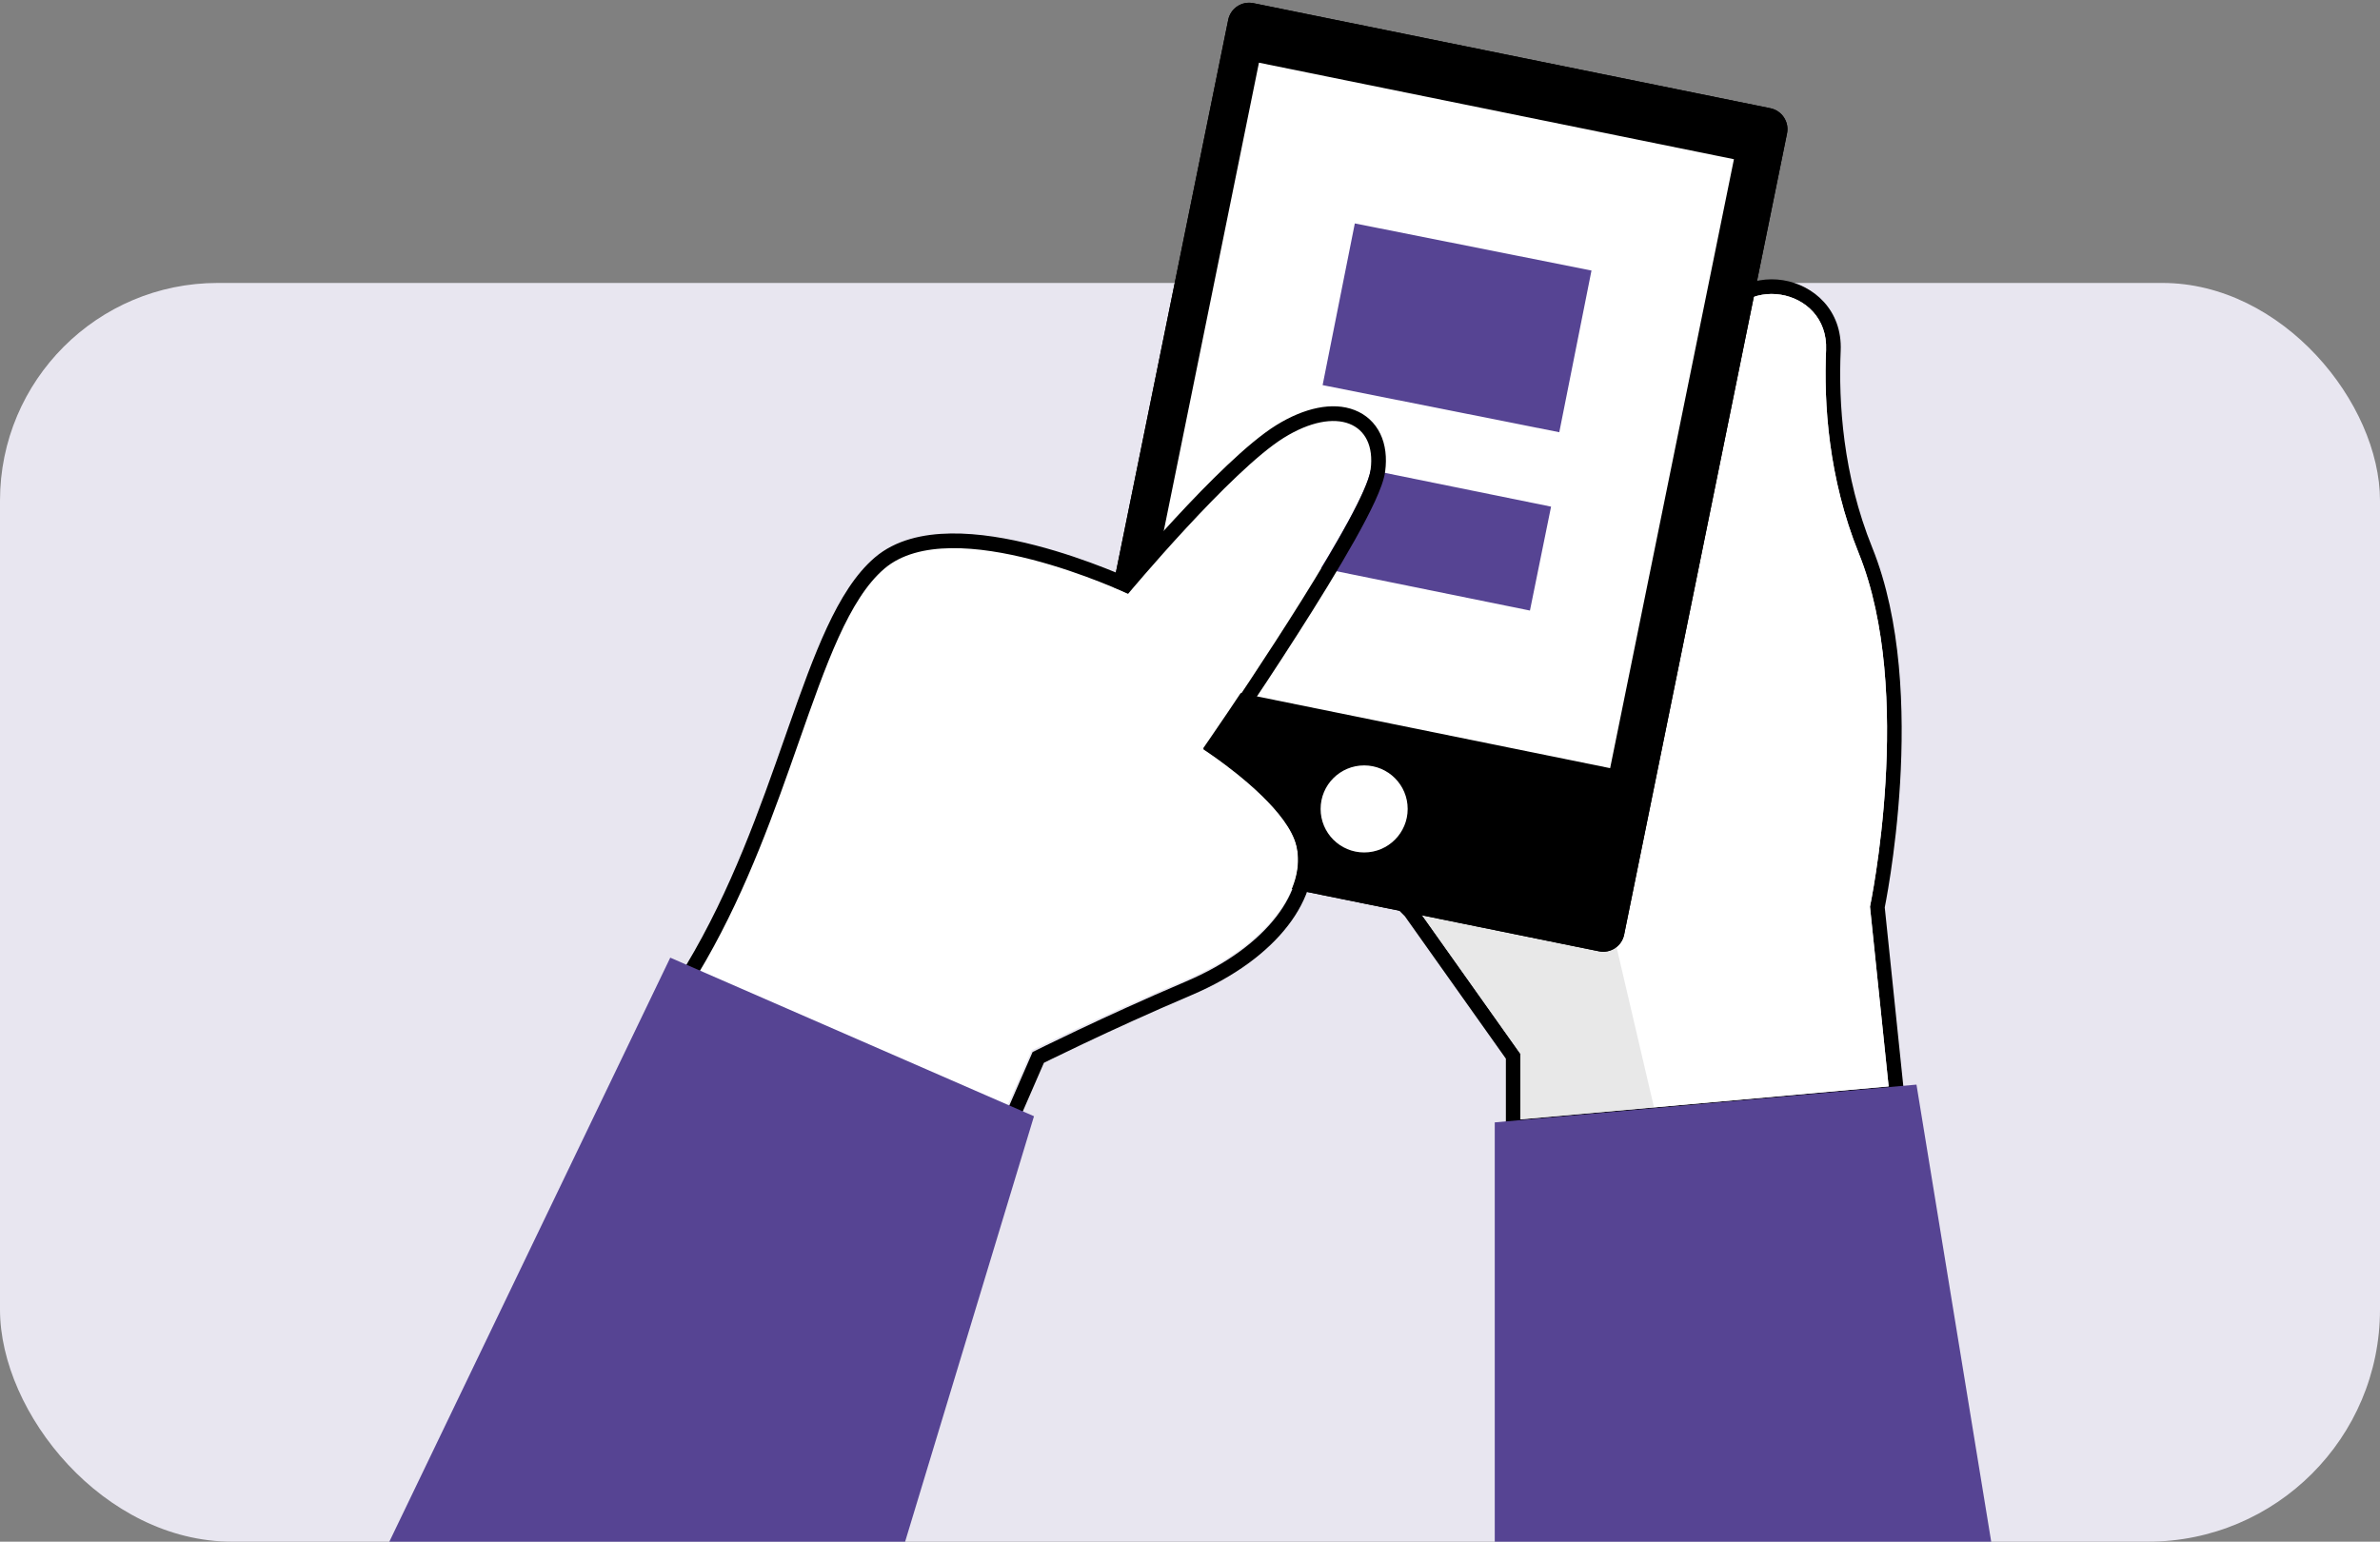
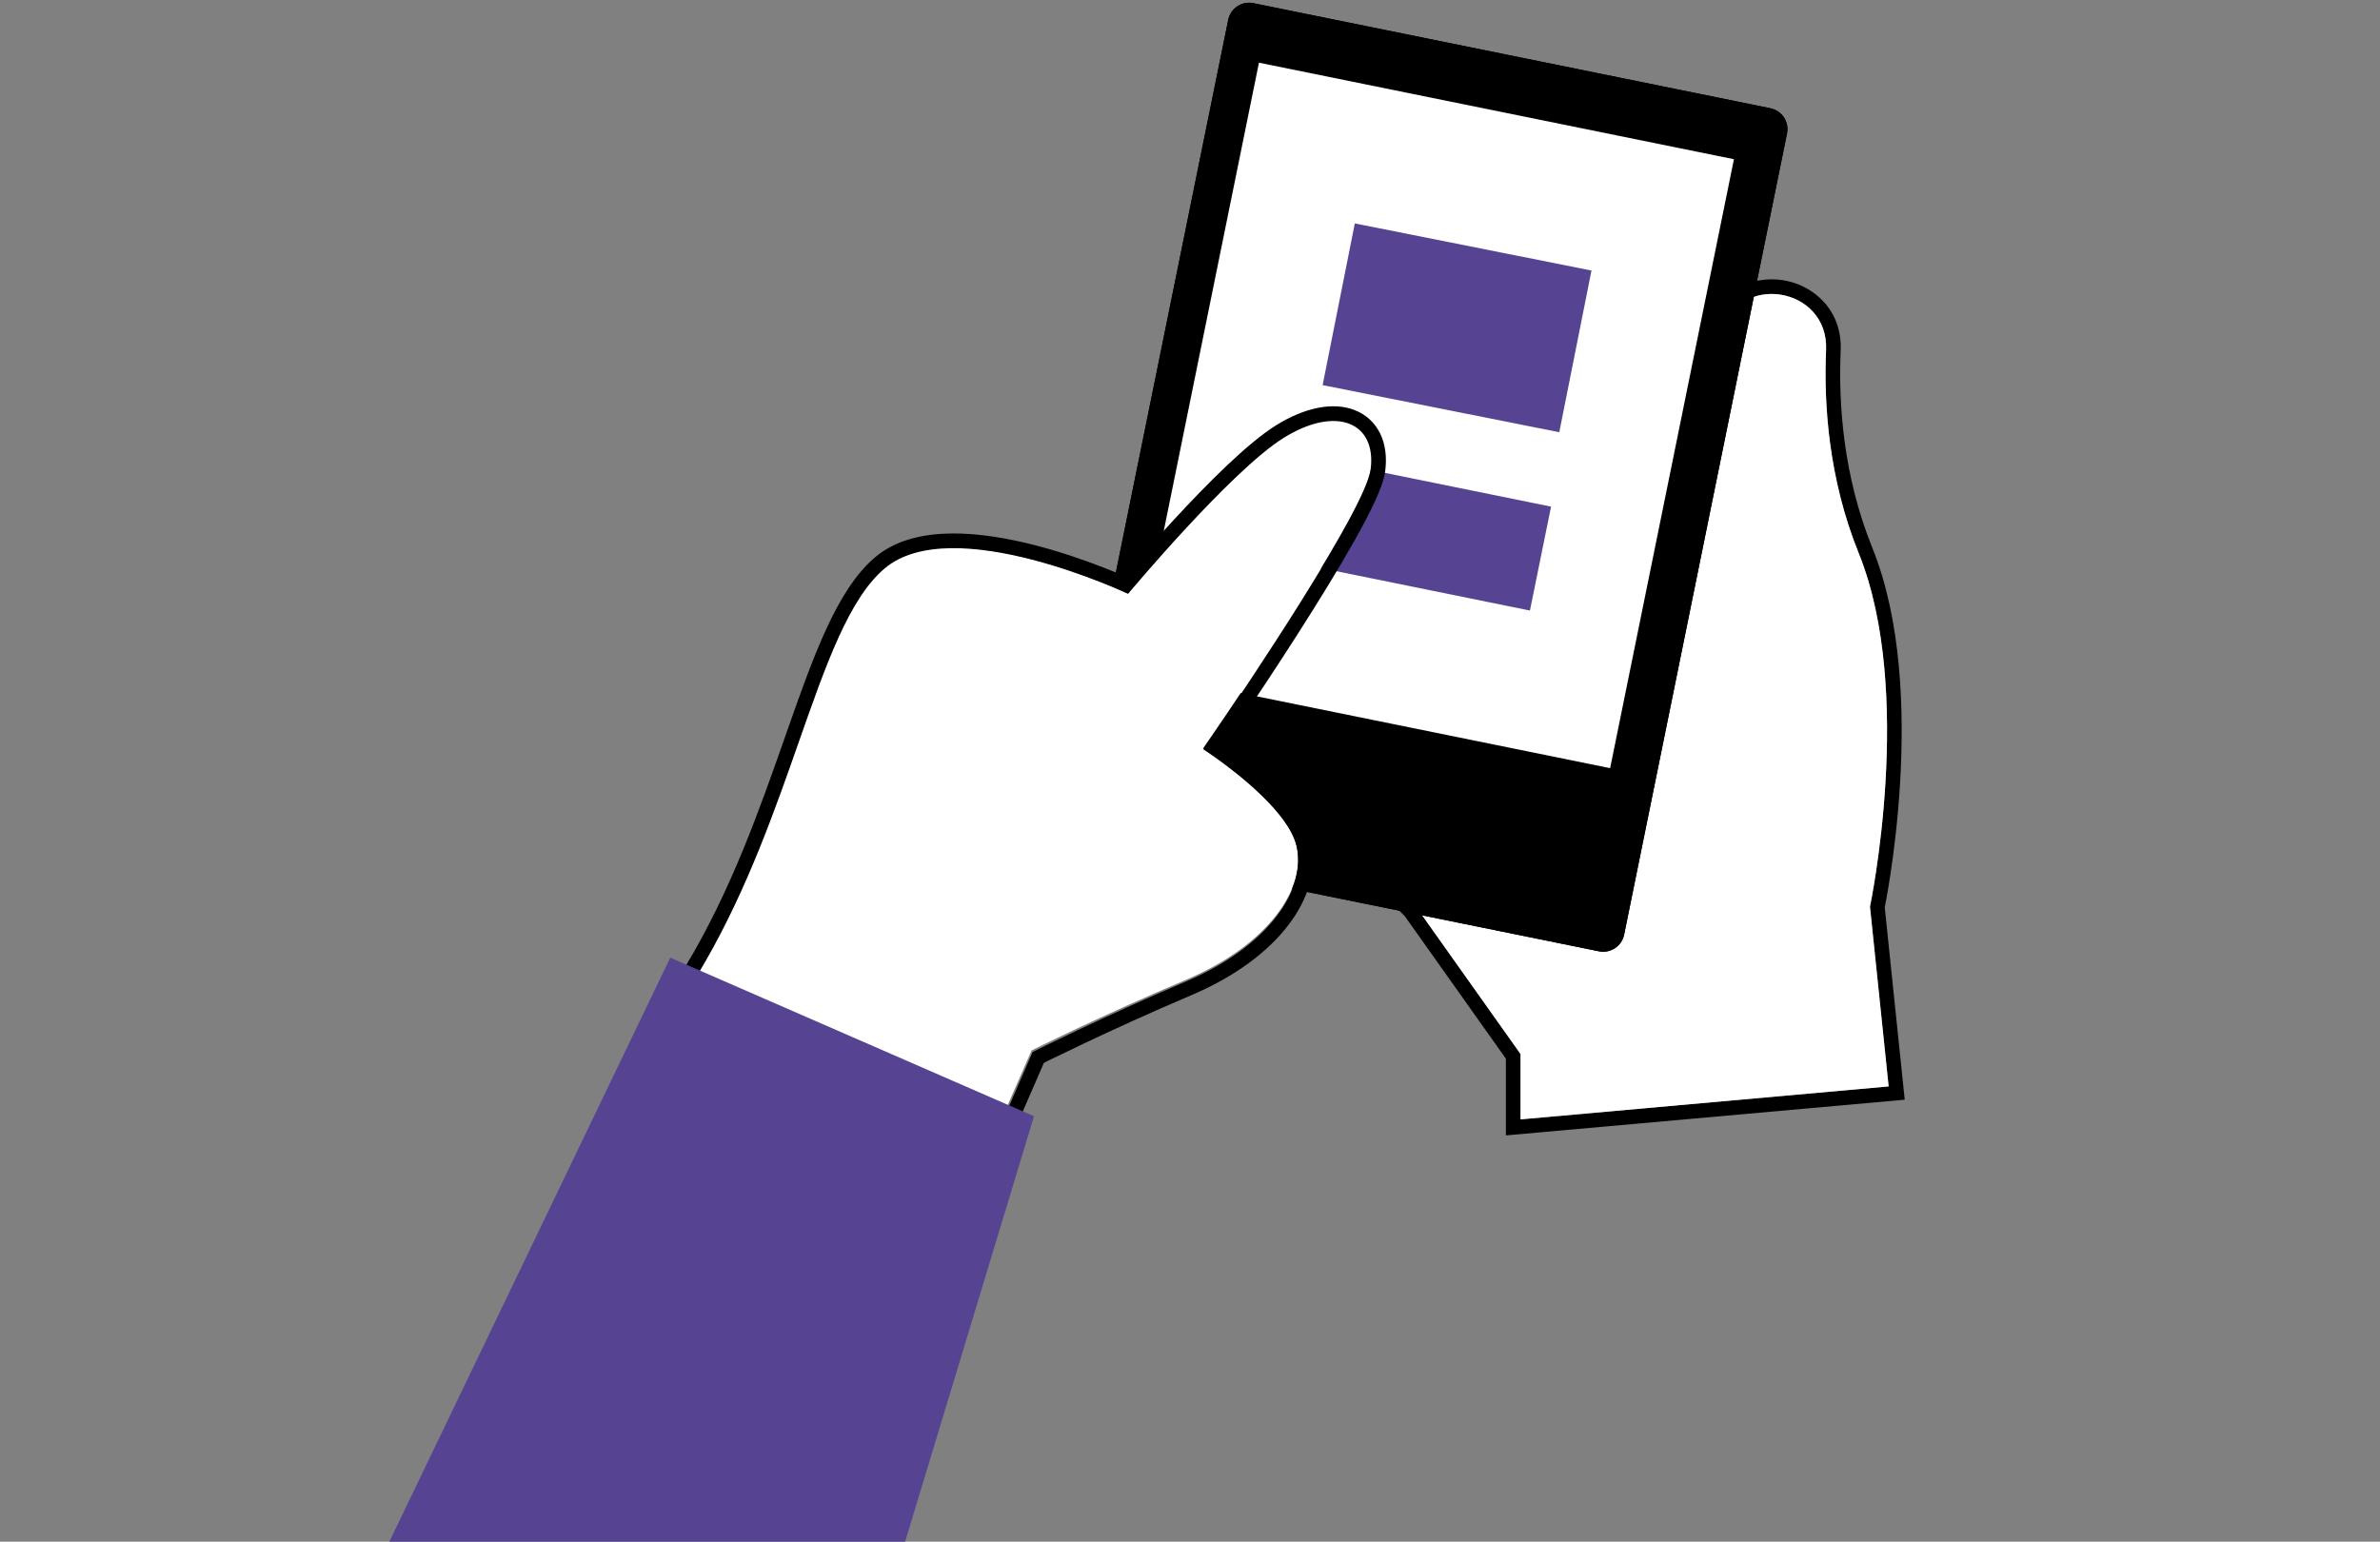
<svg xmlns="http://www.w3.org/2000/svg" width="656" height="425" viewBox="0 0 656 425" fill="none">
  <rect x="0" y="0" width="656" height="425" fill="#808080" stroke="none" />
  <g clip-path="url(#clip0_46_994)">
    <g clip-path="url(#clip1_46_994)">
-       <rect y="78" width="656" height="347" rx="60" fill="#E8E6F0" />
-     </g>
+       </g>
    <path fill-rule="evenodd" clip-rule="evenodd" d="M390.313 249.95L390.31 249.95L390.291 249.946L390.303 249.957L419.098 290.552V308.582L520.566 299.498L515.421 249.946C515.421 249.946 527.854 190.896 512.316 152.494C503.928 131.754 502.679 111.107 503.321 96.511C504.088 78.929 478.89 74.898 474.364 91.906C472.451 99.118 471.121 113.748 471.27 128.482C471.328 134.694 470.01 140.838 467.455 146.511C465.116 151.698 462.181 158.771 459.771 166.378C457.367 173.962 455.485 182.077 455.233 189.382C455.069 194.135 455.596 198.545 457.119 202.242L445.167 261.131L390.313 249.95ZM442.02 256.366L378 243.317L387.211 252.573L415.066 291.842V313L525 303.158L519.495 250.143C519.501 250.115 519.507 250.087 519.512 250.058C519.603 249.599 519.732 248.927 519.891 248.063C520.207 246.336 520.64 243.836 521.108 240.721C522.044 234.496 523.128 225.791 523.72 215.862C524.895 196.141 524.169 171.036 516.053 150.976C507.953 130.949 506.723 110.928 507.349 96.689L507.349 96.687C507.837 85.501 499.896 78.591 491.461 77.246C483.017 75.9 473.354 80.02 470.468 90.864L470.467 90.867C468.414 98.605 467.088 113.663 467.238 128.521M442.02 256.366L452.934 202.586C449.878 193.92 451.228 182.865 453.726 172.885C456.397 162.219 460.641 151.808 463.78 144.847C466.099 139.698 467.29 134.135 467.238 128.523" fill="black" />
    <path d="M390.313 249.95L390.31 249.95L390.291 249.946L390.303 249.957L419.098 290.552V308.582L520.566 299.498L515.421 249.946C515.421 249.946 527.854 190.896 512.316 152.494C503.928 131.754 502.679 111.107 503.321 96.511C504.088 78.929 478.89 74.898 474.364 91.906C472.451 99.118 471.121 113.748 471.27 128.482C471.328 134.694 470.01 140.838 467.455 146.511C465.116 151.698 462.181 158.771 459.771 166.378L455.233 189.382C455.069 194.135 455.596 198.545 457.119 202.242L445.167 261.131L390.313 249.95Z" fill="white" />
-     <path opacity="0.09" d="M445.608 261.257L456 305.729L419.18 309V290.855L390 250L445.608 261.257Z" fill="black" />
    <path d="M487.965 29.84L345.472 0.875C342.288 0.228 339.182 2.285 338.535 5.469L293.637 226.343C292.99 229.527 295.047 232.633 298.231 233.28L440.724 262.245C443.908 262.892 447.015 260.836 447.662 257.651L492.559 36.778C493.206 33.593 491.15 30.487 487.965 29.84Z" fill="black" />
    <path fill-rule="evenodd" clip-rule="evenodd" d="M487.159 33.804L344.667 4.839C343.671 4.637 342.701 5.28 342.498 6.275L297.601 227.148C297.399 228.144 298.042 229.114 299.037 229.317L441.53 258.281C442.525 258.483 443.496 257.841 443.698 256.846L488.595 35.972C488.797 34.977 488.155 34.006 487.159 33.804ZM345.472 0.875L487.965 29.84C491.15 30.487 493.206 33.593 492.559 36.778L447.662 257.651C447.015 260.836 443.908 262.892 440.724 262.245L298.231 233.28C295.047 232.633 292.99 229.527 293.637 226.343L338.535 5.469C339.182 2.285 342.288 0.228 345.472 0.875Z" fill="black" />
-     <path d="M376 235C382.627 235 388 229.627 388 223C388 216.373 382.627 211 376 211C369.373 211 364 216.373 364 223C364 229.627 369.373 235 376 235Z" fill="white" />
    <path d="M477.925 43.894L347.005 17.281L312.882 185.15L443.802 211.762L477.925 43.894Z" fill="white" />
    <path d="M427.52 139.667L358.557 125.648L352.734 154.295L421.697 168.313L427.52 139.667Z" fill="#564493" />
    <path d="M438.661 74.577L373.43 61.59L364.555 106.167L429.786 119.154L438.661 74.577Z" fill="#564493" />
    <path d="M273.221 315L284.348 289.559C284.348 289.559 303.8 279.861 326.735 270.174C349.658 260.488 360.335 244.722 357.302 232.783C354.281 220.844 331.601 206.332 331.601 206.332C331.601 206.332 376.12 142.259 377.827 129.355C379.533 116.451 368.418 111.613 353.832 120.61C339.245 129.607 310.753 163.54 310.753 163.54C310.753 163.54 262.117 140.696 243.357 156.611C224.597 172.537 218.613 223.694 192 267.796L273.221 314.989V315Z" fill="white" />
    <path fill-rule="evenodd" clip-rule="evenodd" d="M273.528 315.499V315.51L284.618 290.012C284.618 290.012 304.005 280.291 326.862 270.583C349.709 260.874 360.35 245.072 357.328 233.106C355.041 224.019 341.456 213.444 335.05 208.882C333.021 207.436 331.712 206.594 331.712 206.594C331.712 206.594 332.551 205.38 334.002 203.252C343.107 189.904 376.317 140.597 377.784 129.442C379.485 116.508 368.406 111.659 353.869 120.677C339.331 129.695 310.935 163.705 310.935 163.705C310.935 163.705 262.461 140.809 243.764 156.76C234.012 165.086 227.723 183.017 220.175 204.541C213.632 223.201 206.141 244.561 194.625 264.703C193.956 265.873 193.274 267.038 192.578 268.199L273.528 315.499ZM309.811 158.768C308.46 158.185 306.671 157.438 304.542 156.603C299.608 154.667 292.803 152.244 285.369 150.326C277.965 148.415 269.766 146.96 262.093 147.063C254.475 147.166 246.839 148.814 241.142 153.674L241.141 153.675C235.798 158.236 231.622 165.071 227.943 172.978C224.242 180.93 220.852 190.405 217.291 200.544C216.993 201.391 216.694 202.243 216.394 203.101C209.446 222.911 201.584 245.326 189.112 266.11L187 269.63L271.491 319L273.084 316.262L277.235 317.13L287.735 292.987C288.266 292.724 288.951 292.387 289.777 291.984C291.938 290.927 295.06 289.417 298.894 287.603C306.566 283.975 317.076 279.141 328.441 274.314L328.441 274.314C340.35 269.253 349.342 262.497 354.995 255.17C360.623 247.876 363.158 239.677 361.249 232.115C360.277 228.252 357.848 224.54 355.157 221.315C352.414 218.029 349.121 214.924 346.009 212.274C342.886 209.615 339.871 207.352 337.642 205.756C337.539 205.683 337.439 205.611 337.34 205.541C338.532 203.793 340.135 201.432 342.025 198.623C346.222 192.385 351.84 183.926 357.514 175.055C363.183 166.195 368.937 156.879 373.392 148.94C375.618 144.973 377.549 141.298 378.989 138.166C380.371 135.158 381.493 132.251 381.793 129.971C382.294 126.162 381.901 122.598 380.451 119.587C378.974 116.518 376.509 114.267 373.379 113.05C367.295 110.683 359.494 112.421 351.74 117.231C343.927 122.078 332.831 133.263 323.986 142.816C319.49 147.671 315.456 152.238 312.547 155.59C311.471 156.83 310.548 157.905 309.811 158.768Z" fill="black" />
-     <path d="M412 426V309.412L528.239 299L549 426H412Z" fill="#564493" />
    <path d="M184.744 264L285 307.715L248.266 429L107 425.656L184.744 264Z" fill="#564493" />
  </g>
  <defs>
    <clipPath id="clip0_46_994">
      <rect width="656" height="425" rx="64" fill="white" />
    </clipPath>
    <clipPath id="clip1_46_994">
      <rect y="78" width="656" height="347" rx="60" fill="white" />
    </clipPath>
  </defs>
</svg>